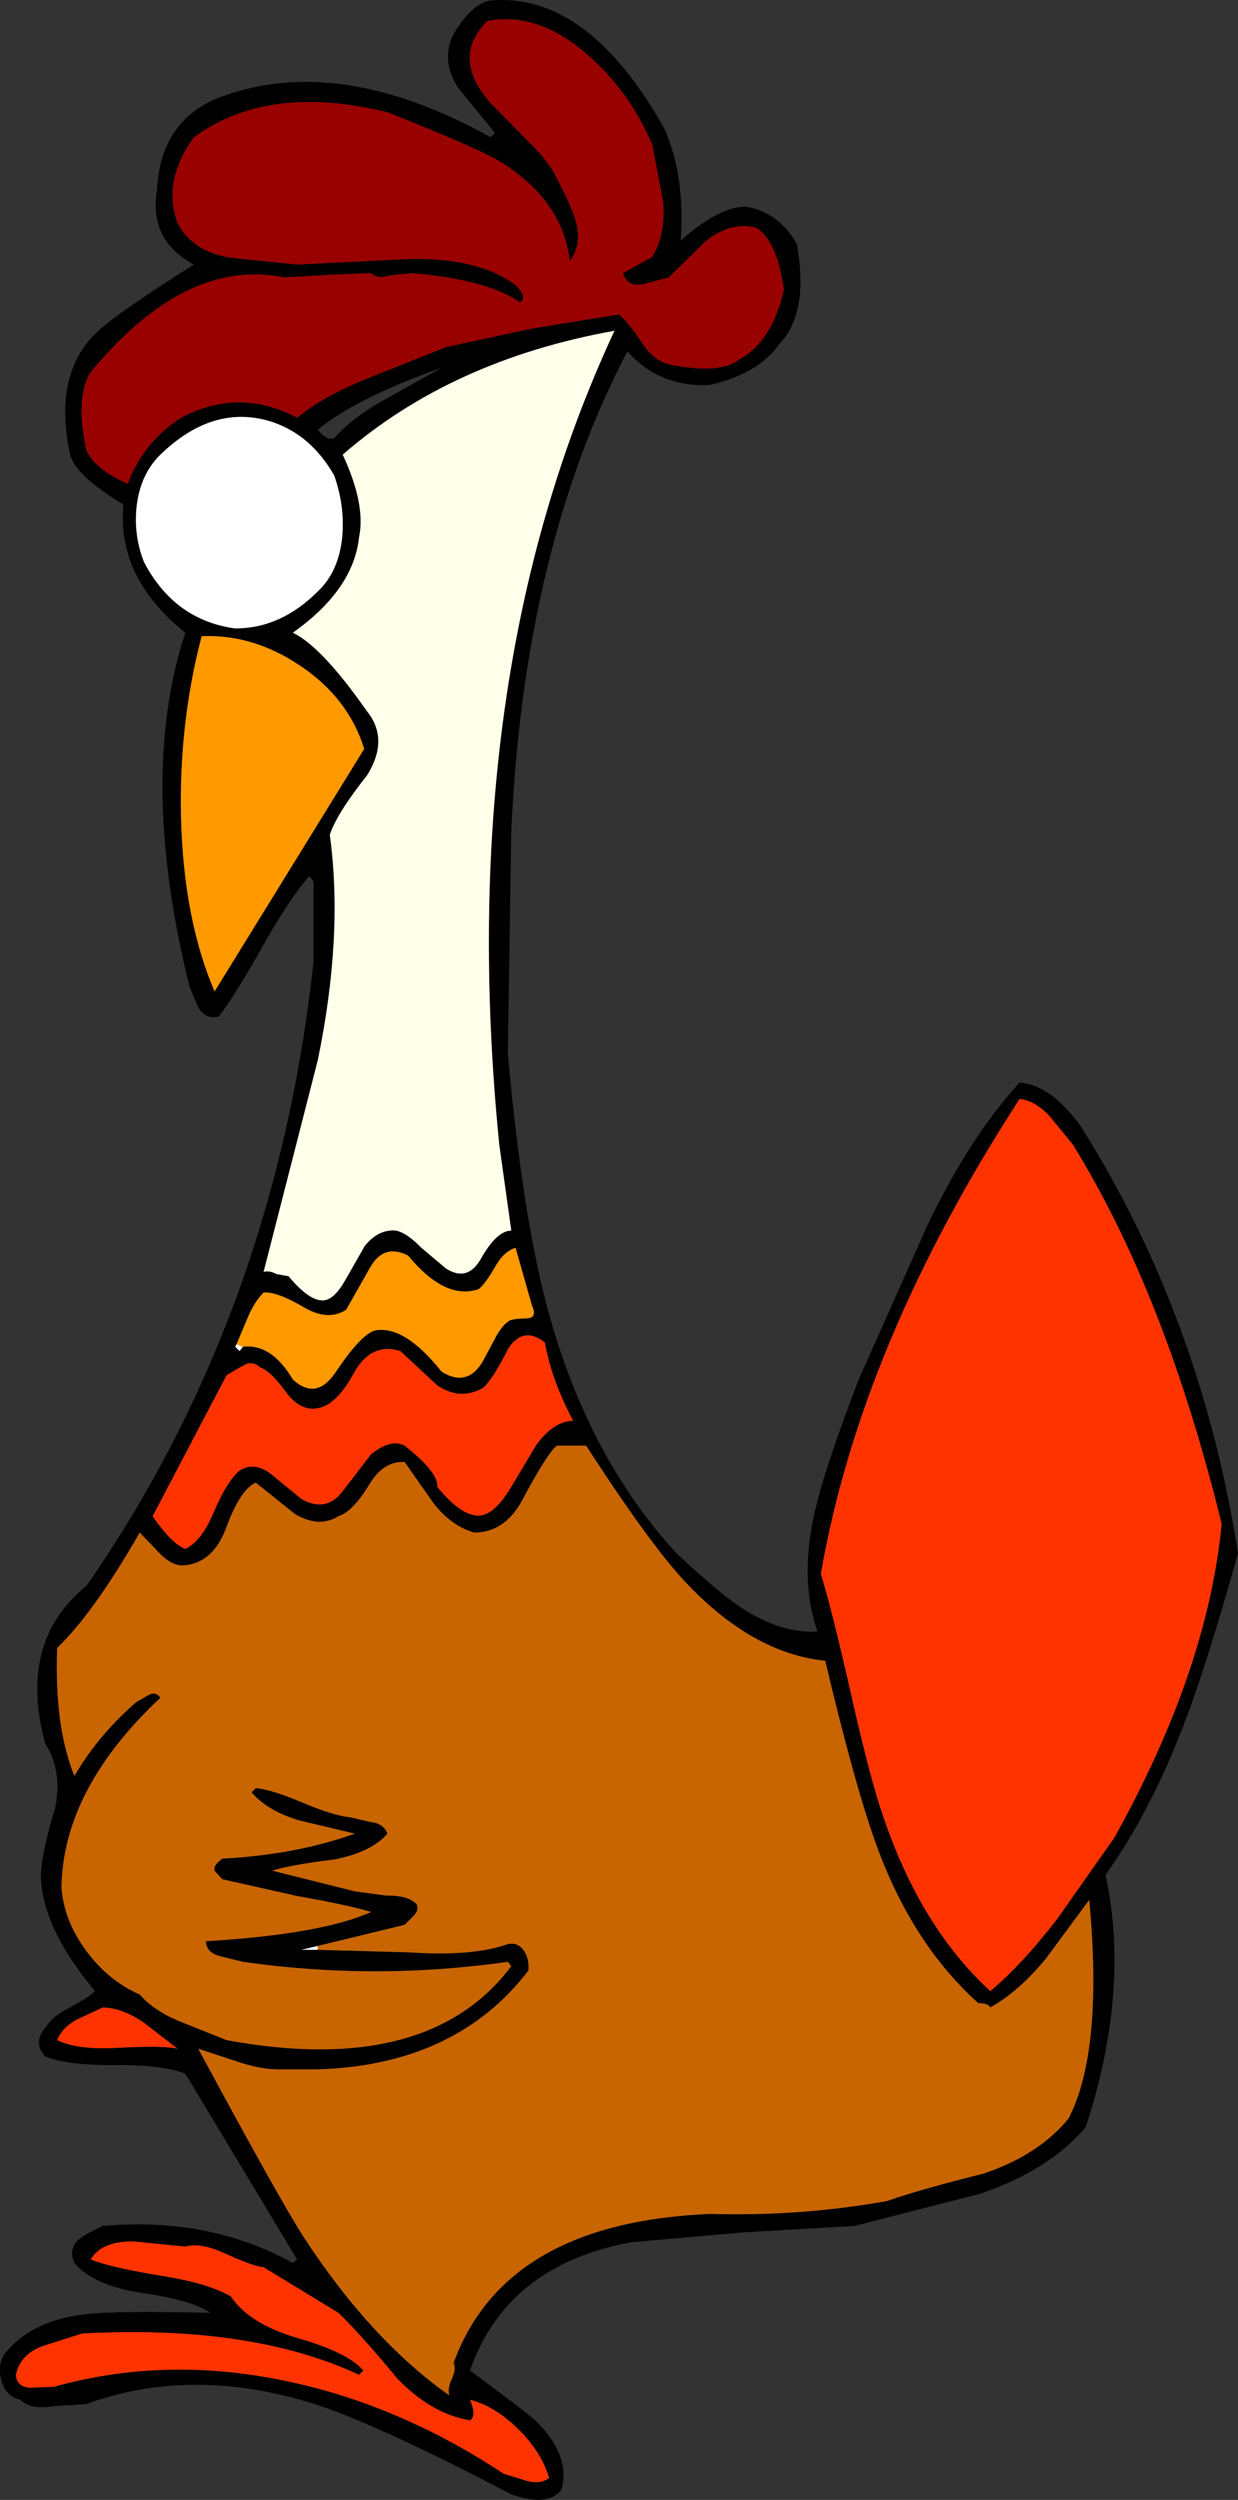
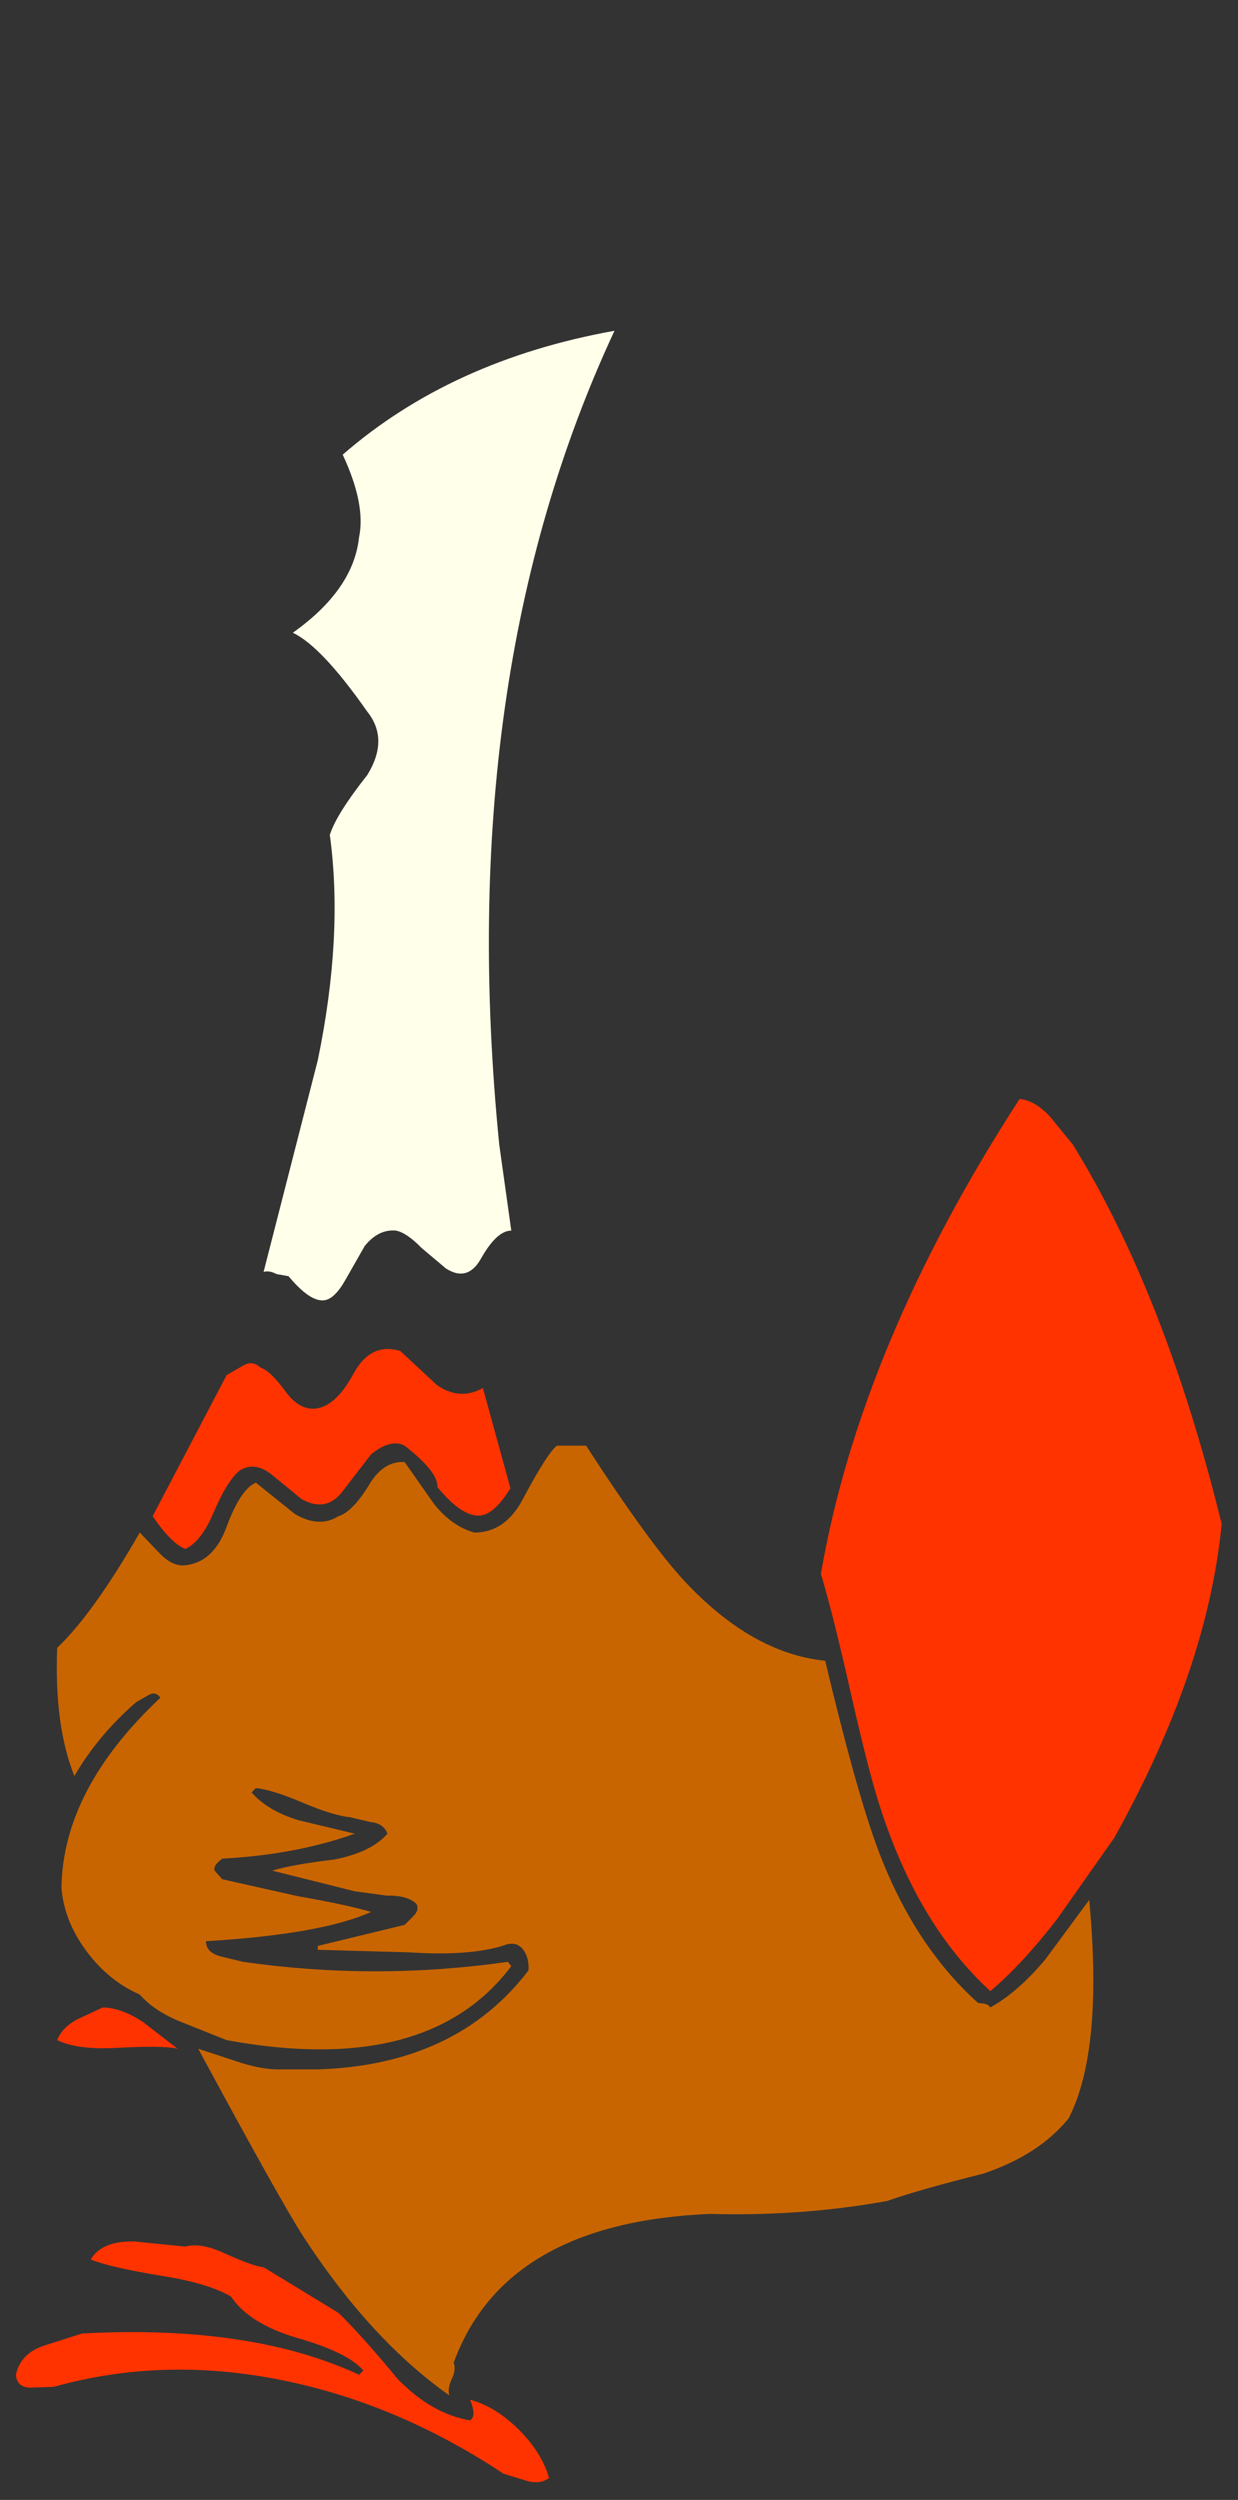
<svg xmlns="http://www.w3.org/2000/svg" height="290.6px" width="143.95px">
  <rect width="100%" height="100%" fill="#333333" stroke="none" />
  <g transform="matrix(1.0, 0.0, 0.0, 1.0, 71.95, 145.3)">
-     <path d="M-15.3 -142.85 Q-19.55 -138.55 -14.9 -133.3 L-10.6 -128.95 Q-8.0 -126.4 -7.2 -124.55 -5.6 -121.55 -5.1 -119.9 -4.15 -117.0 -5.7 -114.95 -6.5 -121.95 -13.7 -126.45 -16.3 -128.05 -26.9 -132.25 -40.75 -135.65 -49.4 -129.35 -53.1 -124.2 -51.3 -119.35 -49.6 -116.1 -45.2 -115.35 L-37.4 -114.55 -24.15 -115.2 Q-16.15 -115.3 -12.0 -112.15 -10.55 -110.7 -11.5 -110.15 -15.1 -112.75 -24.0 -113.55 L-26.5 -113.3 Q-27.95 -112.8 -28.8 -113.55 L-33.8 -113.35 -38.9 -113.05 Q-50.35 -115.4 -61.4 -102.05 -63.25 -99.1 -61.9 -92.95 -60.9 -90.75 -57.1 -89.05 -55.3 -93.9 -50.9 -96.75 -44.15 -100.3 -37.4 -96.75 -34.3 -99.3 -29.0 -101.4 L-20.1 -104.95 -10.15 -107.1 0.0 -108.75 Q0.95 -108.05 2.7 -105.45 4.05 -103.4 5.8 -102.95 11.65 -101.75 13.9 -103.45 17.85 -105.55 19.2 -111.65 18.35 -117.5 15.9 -118.85 12.95 -119.55 10.1 -117.25 L5.8 -113.05 2.8 -112.25 Q1.0 -111.9 0.5 -113.55 L3.9 -115.45 Q5.45 -118.0 5.15 -121.85 L3.9 -128.45 Q1.25 -134.7 -3.65 -138.95 -9.45 -144.0 -15.3 -142.85 M-19.2 -141.35 Q-17.1 -144.9 -14.9 -145.25 -3.6 -146.2 5.3 -130.35 7.75 -124.75 7.2 -117.35 11.9 -121.45 14.9 -121.25 18.6 -120.6 20.7 -116.95 22.15 -109.0 18.7 -105.35 16.25 -101.85 10.6 -100.55 4.75 -100.25 1.0 -104.45 -11.0 -81.55 -12.5 -48.75 L-12.9 -22.85 Q-11.15 -3.1 -7.9 8.2 -3.25 24.4 6.7 35.25 11.65 39.9 14.35 41.65 18.9 44.6 23.1 44.35 20.85 37.9 23.05 29.35 24.3 24.45 27.9 15.05 L35.9 -2.9 Q40.85 -13.2 46.6 -19.45 50.3 -19.2 53.8 -14.25 67.7 7.85 72.0 35.25 68.35 48.25 65.9 54.65 61.95 65.1 56.6 72.65 59.5 86.05 54.3 101.95 50.0 107.05 41.85 109.75 L27.4 113.45 14.45 114.2 1.4 115.35 Q-13.05 118.05 -17.3 130.25 -10.5 135.3 -9.7 136.05 -5.5 140.2 -6.7 144.15 -8.3 146.15 -12.5 144.65 -28.65 136.2 -35.85 134.0 -49.85 129.75 -61.9 134.15 L-65.75 134.4 Q-68.35 134.85 -69.6 133.65 -71.45 133.2 -71.85 131.15 -72.3 129.15 -71.0 127.85 -67.5 123.85 -59.95 123.55 -55.75 123.35 -47.5 123.55 -49.5 122.1 -55.65 121.2 -61.1 120.35 -63.3 117.75 -64.05 116.0 -62.65 114.9 -61.85 114.3 -60.0 113.45 -47.7 112.35 -37.9 117.75 L-37.4 117.35 -50.4 95.75 Q-53.1 94.7 -58.55 94.75 -64.0 94.8 -66.7 93.75 -68.15 92.1 -66.7 90.45 -65.85 89.05 -63.9 88.1 -61.65 86.9 -60.9 86.15 -67.1 78.75 -67.2 72.65 -67.05 69.8 -65.55 64.9 -64.65 60.6 -66.7 57.35 -69.9 45.5 -61.9 39.05 -39.95 7.45 -35.5 -33.45 L-35.5 -42.55 Q-35.4 -42.85 -36.0 -43.45 -38.25 -40.9 -41.3 -35.5 -44.7 -29.45 -46.5 -27.15 -47.95 -26.75 -48.85 -28.1 L-49.9 -30.55 Q-55.95 -54.9 -50.4 -71.75 -58.4 -78.15 -57.6 -86.65 -63.15 -90.0 -63.8 -92.45 -65.85 -102.0 -60.5 -106.85 -58.05 -109.1 -49.4 -114.55 -54.65 -117.35 -53.7 -123.15 -53.35 -130.9 -47.0 -133.75 -33.0 -139.4 -14.9 -129.35 L-14.4 -129.85 -18.65 -135.05 Q-20.75 -138.3 -19.2 -141.35 M50.1 -15.55 Q48.35 -17.4 46.6 -17.55 28.1 11.0 23.5 37.65 24.8 41.95 26.75 50.5 28.7 59.2 29.95 63.35 34.35 78.05 43.2 86.15 46.85 83.1 50.95 77.8 L57.6 68.35 Q68.45 48.9 70.1 31.85 63.55 5.15 52.8 -12.25 L50.1 -15.55 M-13.9 -12.25 Q-19.3 -66.5 -0.5 -106.85 -19.45 -103.45 -32.1 -92.45 -29.4 -86.65 -30.2 -82.85 -30.85 -76.75 -37.9 -71.75 -34.55 -70.15 -29.3 -62.65 -26.65 -59.4 -29.25 -55.2 -32.85 -50.65 -33.6 -48.25 -32.0 -36.55 -35.0 -22.05 L-41.3 2.55 Q-40.65 2.35 -39.8 2.8 L-38.4 3.05 Q-35.9 6.05 -34.25 5.85 -33.05 5.7 -31.8 3.5 L-29.55 -0.45 Q-27.95 -2.45 -25.9 -2.25 -24.65 -2.0 -22.95 -0.25 L-20.1 2.15 Q-17.6 3.75 -16.05 1.05 -14.2 -2.25 -12.5 -2.25 L-13.9 -12.25 M-43.7 11.25 Q-40.4 10.85 -37.9 15.05 -35.2 17.55 -32.95 14.25 -29.9 9.7 -28.3 9.35 -24.9 8.75 -20.6 14.15 -17.7 15.95 -15.9 13.1 L-14.5 10.5 Q-13.7 8.9 -12.9 8.35 -12.65 8.0 -10.8 7.95 -9.4 7.95 -10.1 6.45 L-12.0 -0.25 Q-13.35 0.15 -14.35 1.9 -15.55 4.0 -16.3 4.55 -20.15 5.9 -24.5 0.65 -27.35 -0.8 -28.95 2.1 L-31.7 6.95 Q-33.8 8.3 -36.55 6.7 -39.8 4.8 -41.3 4.95 -42.4 6.05 -43.2 8.0 L-44.45 10.95 -44.6 11.25 -44.1 11.75 -43.7 11.25 M-15.8 16.05 Q-18.5 17.55 -21.15 15.7 L-25.4 11.75 Q-28.8 10.7 -30.8 14.3 -33.0 18.4 -35.5 18.45 -37.25 18.5 -38.75 16.45 -40.5 14.05 -41.7 13.65 -42.6 12.8 -43.7 13.45 L-45.6 14.55 -54.2 30.95 Q-52.0 34.15 -50.4 34.75 -48.55 33.9 -47.15 30.6 -45.55 26.85 -44.1 25.65 -42.3 24.5 -40.25 26.2 L-36.9 28.95 Q-34.05 30.55 -32.15 28.1 L-28.8 23.75 Q-26.5 21.9 -24.9 22.75 -20.95 25.85 -21.1 27.55 -18.1 31.2 -15.95 30.85 -14.35 30.55 -12.6 27.7 L-9.55 22.6 Q-7.55 19.9 -5.3 19.85 -7.8 15.2 -8.6 10.75 -11.1 8.8 -12.85 11.45 -14.65 15.05 -15.8 16.05 M-35.0 81.35 L-24.25 81.65 Q-17.35 82.1 -13.4 80.85 -11.95 80.25 -11.1 81.35 -10.4 82.3 -10.5 83.75 -18.9 94.75 -35.0 95.25 L-39.8 95.25 Q-41.85 95.2 -44.5 94.3 L-48.9 92.85 Q-39.4 110.45 -36.7 114.65 -28.85 126.7 -19.7 133.15 -19.95 132.35 -19.4 131.2 -18.9 130.1 -19.2 129.35 -13.25 113.05 10.6 112.05 21.2 112.35 31.2 110.55 34.85 109.25 42.45 107.35 48.9 105.15 52.3 100.95 56.35 93.1 54.7 75.55 L49.65 82.4 Q46.45 86.25 43.2 88.05 42.95 87.55 41.8 87.55 34.05 80.6 29.85 68.9 27.4 62.05 24.0 47.75 15.5 46.9 7.65 38.5 3.55 34.1 -3.8 22.75 L-7.2 22.75 Q-8.3 23.6 -11.15 28.95 -13.2 32.85 -16.8 32.85 -19.45 32.1 -21.5 29.5 L-24.9 24.65 Q-27.35 24.5 -29.0 27.25 -30.95 30.45 -32.6 30.95 -34.85 32.35 -37.65 30.7 L-42.2 27.05 Q-44.0 27.8 -45.65 32.3 -47.15 36.3 -50.4 36.65 -51.85 36.85 -53.4 35.25 L-55.7 32.85 Q-61.1 42.25 -65.3 46.25 -65.65 55.3 -63.3 61.15 -60.55 56.4 -56.1 52.55 L-54.7 51.75 Q-53.85 51.25 -53.3 52.05 -64.65 62.7 -64.8 74.15 -64.5 78.0 -61.9 81.5 -59.35 84.95 -55.7 86.55 -54.0 88.5 -50.85 89.75 L-45.6 91.85 Q-22.2 96.15 -12.5 83.25 L-12.9 82.75 Q-28.3 84.95 -43.7 82.75 L-46.35 82.1 Q-48.0 81.65 -48.0 80.35 -34.6 79.55 -28.8 76.95 -31.45 76.15 -37.4 75.1 L-46.1 73.15 -47.0 72.15 Q-47.2 71.55 -46.1 70.75 -37.55 70.3 -30.7 67.85 L-37.2 66.3 Q-40.85 65.2 -42.7 63.05 L-42.2 62.55 Q-40.25 62.75 -36.75 64.25 -33.2 65.75 -31.2 65.95 L-28.85 66.5 Q-27.35 66.65 -26.9 67.85 -28.75 70.0 -33.05 70.85 -38.05 71.45 -40.3 72.15 L-30.7 74.55 -27.0 75.05 Q-24.5 75.0 -23.5 76.05 -23.2 76.75 -23.85 77.4 L-24.9 78.45 -35.0 80.9 -36.9 81.35 -35.0 81.35 M-13.4 142.25 L-10.8 143.05 Q-9.2 143.55 -8.1 142.75 -8.95 139.8 -11.65 137.1 -14.4 134.4 -17.3 133.65 -16.5 135.55 -17.3 136.05 -21.75 135.3 -25.7 131.25 -30.0 126.05 -32.6 123.55 L-41.3 118.25 Q-42.5 118.15 -45.9 116.6 -48.65 115.35 -50.4 115.85 L-56.4 115.25 Q-60.15 115.2 -61.4 117.35 -59.2 118.25 -53.15 119.25 -47.75 120.1 -45.1 121.65 -43.0 124.8 -37.45 126.45 -31.5 128.15 -29.7 130.25 L-30.2 130.75 Q-42.75 124.9 -62.4 125.95 L-66.95 127.4 Q-69.6 128.35 -70.1 130.75 -70.0 132.2 -68.4 132.25 L-65.7 132.15 Q-52.45 128.45 -38.1 131.6 -25.25 134.4 -13.4 142.25 M-33.1 -94.35 Q-30.95 -96.8 -27.05 -98.95 L-20.6 -102.55 Q-30.5 -99.05 -35.0 -95.35 -33.95 -94.05 -33.1 -94.35 M-32.15 -82.95 Q-31.85 -86.55 -33.1 -90.05 -35.8 -94.75 -40.3 -96.25 -47.1 -98.45 -53.3 -92.45 -55.6 -90.2 -56.05 -86.55 -56.45 -83.1 -55.2 -79.95 -51.65 -73.2 -44.6 -72.25 -39.3 -72.25 -35.0 -76.55 -32.55 -78.85 -32.15 -82.95 M-29.6 -58.25 Q-31.45 -64.2 -37.1 -67.95 -42.55 -71.6 -48.5 -71.35 -51.15 -61.3 -50.9 -50.25 -50.6 -38.45 -47.0 -30.05 L-29.6 -58.25 M-60.0 88.05 L-63.0 89.45 Q-64.75 90.4 -65.3 91.85 -62.95 93.0 -58.35 92.75 -53.0 92.45 -51.3 92.85 L-55.25 89.8 Q-57.75 88.1 -60.0 88.05" fill="#000000" fill-rule="evenodd" stroke="none" />
-     <path d="M-15.3 -142.85 Q-9.45 -144.0 -3.65 -138.95 1.25 -134.7 3.9 -128.45 L5.15 -121.85 Q5.45 -118.0 3.9 -115.45 L0.5 -113.55 Q1.0 -111.9 2.8 -112.25 L5.8 -113.05 10.1 -117.25 Q12.95 -119.55 15.9 -118.85 18.35 -117.5 19.2 -111.65 17.85 -105.55 13.9 -103.45 11.65 -101.75 5.8 -102.95 4.05 -103.4 2.7 -105.45 0.95 -108.05 0.0 -108.75 L-10.15 -107.1 -20.1 -104.95 -29.0 -101.4 Q-34.3 -99.3 -37.4 -96.75 -44.15 -100.3 -50.9 -96.75 -55.3 -93.9 -57.1 -89.05 -60.9 -90.75 -61.9 -92.95 -63.25 -99.1 -61.4 -102.05 -50.35 -115.4 -38.9 -113.05 L-33.8 -113.35 -28.8 -113.55 Q-27.95 -112.8 -26.5 -113.3 L-24.0 -113.55 Q-15.1 -112.75 -11.5 -110.15 -10.55 -110.7 -12.0 -112.15 -16.15 -115.3 -24.15 -115.2 L-37.4 -114.55 -45.2 -115.35 Q-49.6 -116.1 -51.3 -119.35 -53.1 -124.2 -49.4 -129.35 -40.75 -135.65 -26.9 -132.25 -16.3 -128.05 -13.7 -126.45 -6.5 -121.95 -5.7 -114.95 -4.15 -117.0 -5.1 -119.9 -5.6 -121.55 -7.2 -124.55 -8.0 -126.4 -10.6 -128.95 L-14.9 -133.3 Q-19.55 -138.55 -15.3 -142.85" fill="#990000" fill-rule="evenodd" stroke="none" />
-     <path d="M50.1 -15.55 L52.8 -12.25 Q63.55 5.15 70.1 31.85 68.45 48.9 57.6 68.35 L50.95 77.8 Q46.85 83.1 43.2 86.15 34.35 78.05 29.95 63.35 28.7 59.2 26.75 50.5 24.8 41.95 23.5 37.65 28.1 11.0 46.6 -17.55 48.35 -17.4 50.1 -15.55 M-15.8 16.05 Q-14.65 15.05 -12.85 11.45 -11.1 8.8 -8.6 10.75 -7.8 15.2 -5.3 19.85 -7.55 19.9 -9.55 22.6 L-12.6 27.7 Q-14.35 30.55 -15.95 30.85 -18.1 31.2 -21.1 27.55 -20.95 25.85 -24.9 22.75 -26.5 21.9 -28.8 23.75 L-32.15 28.1 Q-34.05 30.55 -36.9 28.95 L-40.25 26.2 Q-42.3 24.5 -44.1 25.65 -45.55 26.85 -47.15 30.6 -48.55 33.9 -50.4 34.75 -52.0 34.15 -54.2 30.95 L-45.6 14.55 -43.7 13.45 Q-42.6 12.8 -41.7 13.65 -40.5 14.05 -38.75 16.45 -37.25 18.5 -35.5 18.45 -33.0 18.4 -30.8 14.3 -28.8 10.7 -25.4 11.75 L-21.15 15.7 Q-18.5 17.55 -15.8 16.05 M-13.4 142.25 Q-25.25 134.4 -38.1 131.6 -52.45 128.45 -65.7 132.15 L-68.4 132.25 Q-70.0 132.2 -70.1 130.75 -69.6 128.35 -66.95 127.4 L-62.4 125.95 Q-42.75 124.9 -30.2 130.75 L-29.7 130.25 Q-31.5 128.15 -37.45 126.45 -43.0 124.8 -45.1 121.65 -47.75 120.1 -53.15 119.25 -59.2 118.25 -61.4 117.35 -60.15 115.2 -56.4 115.25 L-50.4 115.85 Q-48.65 115.35 -45.9 116.6 -42.5 118.15 -41.3 118.25 L-32.6 123.55 Q-30.0 126.05 -25.7 131.25 -21.75 135.3 -17.3 136.05 -16.5 135.55 -17.3 133.65 -14.4 134.4 -11.65 137.1 -8.95 139.8 -8.1 142.75 -9.2 143.55 -10.8 143.05 L-13.4 142.25 M-60.0 88.05 Q-57.75 88.1 -55.25 89.8 L-51.3 92.85 Q-53.0 92.45 -58.35 92.75 -62.95 93.0 -65.3 91.85 -64.75 90.4 -63.0 89.45 L-60.0 88.05" fill="#ff3300" fill-rule="evenodd" stroke="none" />
+     <path d="M50.1 -15.55 L52.8 -12.25 Q63.55 5.15 70.1 31.85 68.45 48.9 57.6 68.35 L50.95 77.8 Q46.85 83.1 43.2 86.15 34.35 78.05 29.95 63.35 28.7 59.2 26.75 50.5 24.8 41.95 23.5 37.65 28.1 11.0 46.6 -17.55 48.35 -17.4 50.1 -15.55 M-15.8 16.05 L-12.6 27.7 Q-14.35 30.55 -15.95 30.85 -18.1 31.2 -21.1 27.55 -20.95 25.85 -24.9 22.75 -26.5 21.9 -28.8 23.75 L-32.15 28.1 Q-34.05 30.55 -36.9 28.95 L-40.25 26.2 Q-42.3 24.5 -44.1 25.65 -45.55 26.85 -47.15 30.6 -48.55 33.9 -50.4 34.75 -52.0 34.15 -54.2 30.95 L-45.6 14.55 -43.7 13.45 Q-42.6 12.8 -41.7 13.65 -40.5 14.05 -38.75 16.45 -37.25 18.5 -35.5 18.45 -33.0 18.4 -30.8 14.3 -28.8 10.7 -25.4 11.75 L-21.15 15.7 Q-18.5 17.55 -15.8 16.05 M-13.4 142.25 Q-25.25 134.4 -38.1 131.6 -52.45 128.45 -65.7 132.15 L-68.4 132.25 Q-70.0 132.2 -70.1 130.75 -69.6 128.35 -66.95 127.4 L-62.4 125.95 Q-42.75 124.9 -30.2 130.75 L-29.7 130.25 Q-31.5 128.15 -37.45 126.45 -43.0 124.8 -45.1 121.65 -47.75 120.1 -53.15 119.25 -59.2 118.25 -61.4 117.35 -60.15 115.2 -56.4 115.25 L-50.4 115.85 Q-48.65 115.35 -45.9 116.6 -42.5 118.15 -41.3 118.25 L-32.6 123.55 Q-30.0 126.05 -25.7 131.25 -21.75 135.3 -17.3 136.05 -16.5 135.55 -17.3 133.65 -14.4 134.4 -11.65 137.1 -8.95 139.8 -8.1 142.75 -9.2 143.55 -10.8 143.05 L-13.4 142.25 M-60.0 88.05 Q-57.75 88.1 -55.25 89.8 L-51.3 92.85 Q-53.0 92.45 -58.35 92.75 -62.95 93.0 -65.3 91.85 -64.75 90.4 -63.0 89.45 L-60.0 88.05" fill="#ff3300" fill-rule="evenodd" stroke="none" />
    <path d="M-13.9 -12.25 L-12.5 -2.25 Q-14.2 -2.25 -16.05 1.05 -17.6 3.75 -20.1 2.15 L-22.95 -0.25 Q-24.65 -2.0 -25.9 -2.25 -27.95 -2.45 -29.55 -0.45 L-31.8 3.5 Q-33.05 5.7 -34.25 5.85 -35.9 6.05 -38.4 3.05 L-39.8 2.8 Q-40.65 2.35 -41.3 2.55 L-35.0 -22.05 Q-32.0 -36.55 -33.6 -48.25 -32.85 -50.65 -29.25 -55.2 -26.65 -59.4 -29.3 -62.65 -34.55 -70.15 -37.9 -71.75 -30.85 -76.75 -30.2 -82.85 -29.4 -86.65 -32.1 -92.45 -19.45 -103.45 -0.5 -106.85 -19.3 -66.5 -13.9 -12.25" fill="#ffffea" fill-rule="evenodd" stroke="none" />
-     <path d="M-43.7 11.25 L-44.1 11.75 -44.6 11.25 -44.45 10.95 -43.7 11.25 M-35.0 81.35 L-36.9 81.35 -35.0 80.9 -35.0 81.35 M-32.15 -82.95 Q-32.55 -78.85 -35.0 -76.55 -39.3 -72.25 -44.6 -72.25 -51.65 -73.2 -55.2 -79.95 -56.45 -83.1 -56.05 -86.55 -55.6 -90.2 -53.3 -92.45 -47.1 -98.45 -40.3 -96.25 -35.8 -94.75 -33.1 -90.05 -31.85 -86.55 -32.15 -82.95" fill="#ffffff" fill-rule="evenodd" stroke="none" />
-     <path d="M-44.45 10.95 L-43.2 8.0 Q-42.4 6.05 -41.3 4.95 -39.8 4.8 -36.55 6.7 -33.8 8.3 -31.7 6.95 L-28.95 2.1 Q-27.35 -0.8 -24.5 0.65 -20.15 5.9 -16.3 4.55 -15.55 4.0 -14.35 1.9 -13.35 0.15 -12.0 -0.25 L-10.1 6.45 Q-9.4 7.95 -10.8 7.95 -12.65 8.0 -12.9 8.35 -13.7 8.9 -14.5 10.5 L-15.9 13.1 Q-17.7 15.95 -20.6 14.15 -24.9 8.75 -28.3 9.35 -29.9 9.7 -32.95 14.25 -35.2 17.55 -37.9 15.05 -40.4 10.85 -43.7 11.25 L-44.45 10.95 M-29.6 -58.25 L-47.0 -30.05 Q-50.6 -38.45 -50.9 -50.25 -51.15 -61.3 -48.5 -71.35 -42.55 -71.6 -37.1 -67.95 -31.45 -64.2 -29.6 -58.25" fill="#ff9900" fill-rule="evenodd" stroke="none" />
    <path d="M-35.0 80.9 L-24.9 78.45 -23.85 77.4 Q-23.2 76.75 -23.5 76.05 -24.5 75.0 -27.0 75.05 L-30.7 74.55 -40.3 72.15 Q-38.05 71.45 -33.05 70.85 -28.75 70.0 -26.9 67.85 -27.35 66.65 -28.85 66.5 L-31.2 65.95 Q-33.2 65.75 -36.75 64.25 -40.25 62.75 -42.2 62.55 L-42.7 63.05 Q-40.85 65.2 -37.2 66.3 L-30.7 67.85 Q-37.55 70.3 -46.1 70.75 -47.2 71.55 -47.0 72.15 L-46.1 73.15 -37.4 75.1 Q-31.45 76.15 -28.8 76.95 -34.6 79.55 -48.0 80.35 -48.0 81.65 -46.35 82.1 L-43.7 82.75 Q-28.3 84.95 -12.9 82.75 L-12.5 83.25 Q-22.2 96.15 -45.6 91.85 L-50.85 89.75 Q-54.0 88.5 -55.7 86.55 -59.35 84.95 -61.9 81.5 -64.5 78.0 -64.8 74.15 -64.65 62.7 -53.3 52.05 -53.85 51.25 -54.7 51.75 L-56.1 52.55 Q-60.55 56.4 -63.3 61.15 -65.65 55.3 -65.3 46.25 -61.1 42.25 -55.7 32.85 L-53.4 35.25 Q-51.85 36.85 -50.4 36.65 -47.15 36.3 -45.65 32.3 -44.0 27.8 -42.2 27.05 L-37.65 30.7 Q-34.85 32.35 -32.6 30.95 -30.95 30.45 -29.0 27.25 -27.35 24.5 -24.9 24.65 L-21.5 29.5 Q-19.45 32.1 -16.8 32.85 -13.2 32.85 -11.15 28.95 -8.3 23.6 -7.2 22.75 L-3.8 22.75 Q3.55 34.1 7.65 38.5 15.5 46.9 24.0 47.75 27.4 62.05 29.85 68.9 34.05 80.6 41.8 87.55 42.95 87.55 43.2 88.05 46.45 86.25 49.65 82.4 L54.7 75.55 Q56.35 93.1 52.3 100.95 48.9 105.15 42.45 107.35 34.85 109.25 31.2 110.55 21.2 112.35 10.6 112.05 -13.25 113.05 -19.2 129.35 -18.9 130.1 -19.4 131.2 -19.95 132.35 -19.7 133.15 -28.85 126.7 -36.7 114.65 -39.4 110.45 -48.9 92.85 L-44.5 94.3 Q-41.85 95.2 -39.8 95.25 L-35.0 95.25 Q-18.9 94.75 -10.5 83.75 -10.4 82.3 -11.1 81.35 -11.95 80.25 -13.4 80.85 -17.35 82.1 -24.25 81.65 L-35.0 81.35 -35.0 80.9" fill="#c96501" fill-rule="evenodd" stroke="none" />
  </g>
</svg>